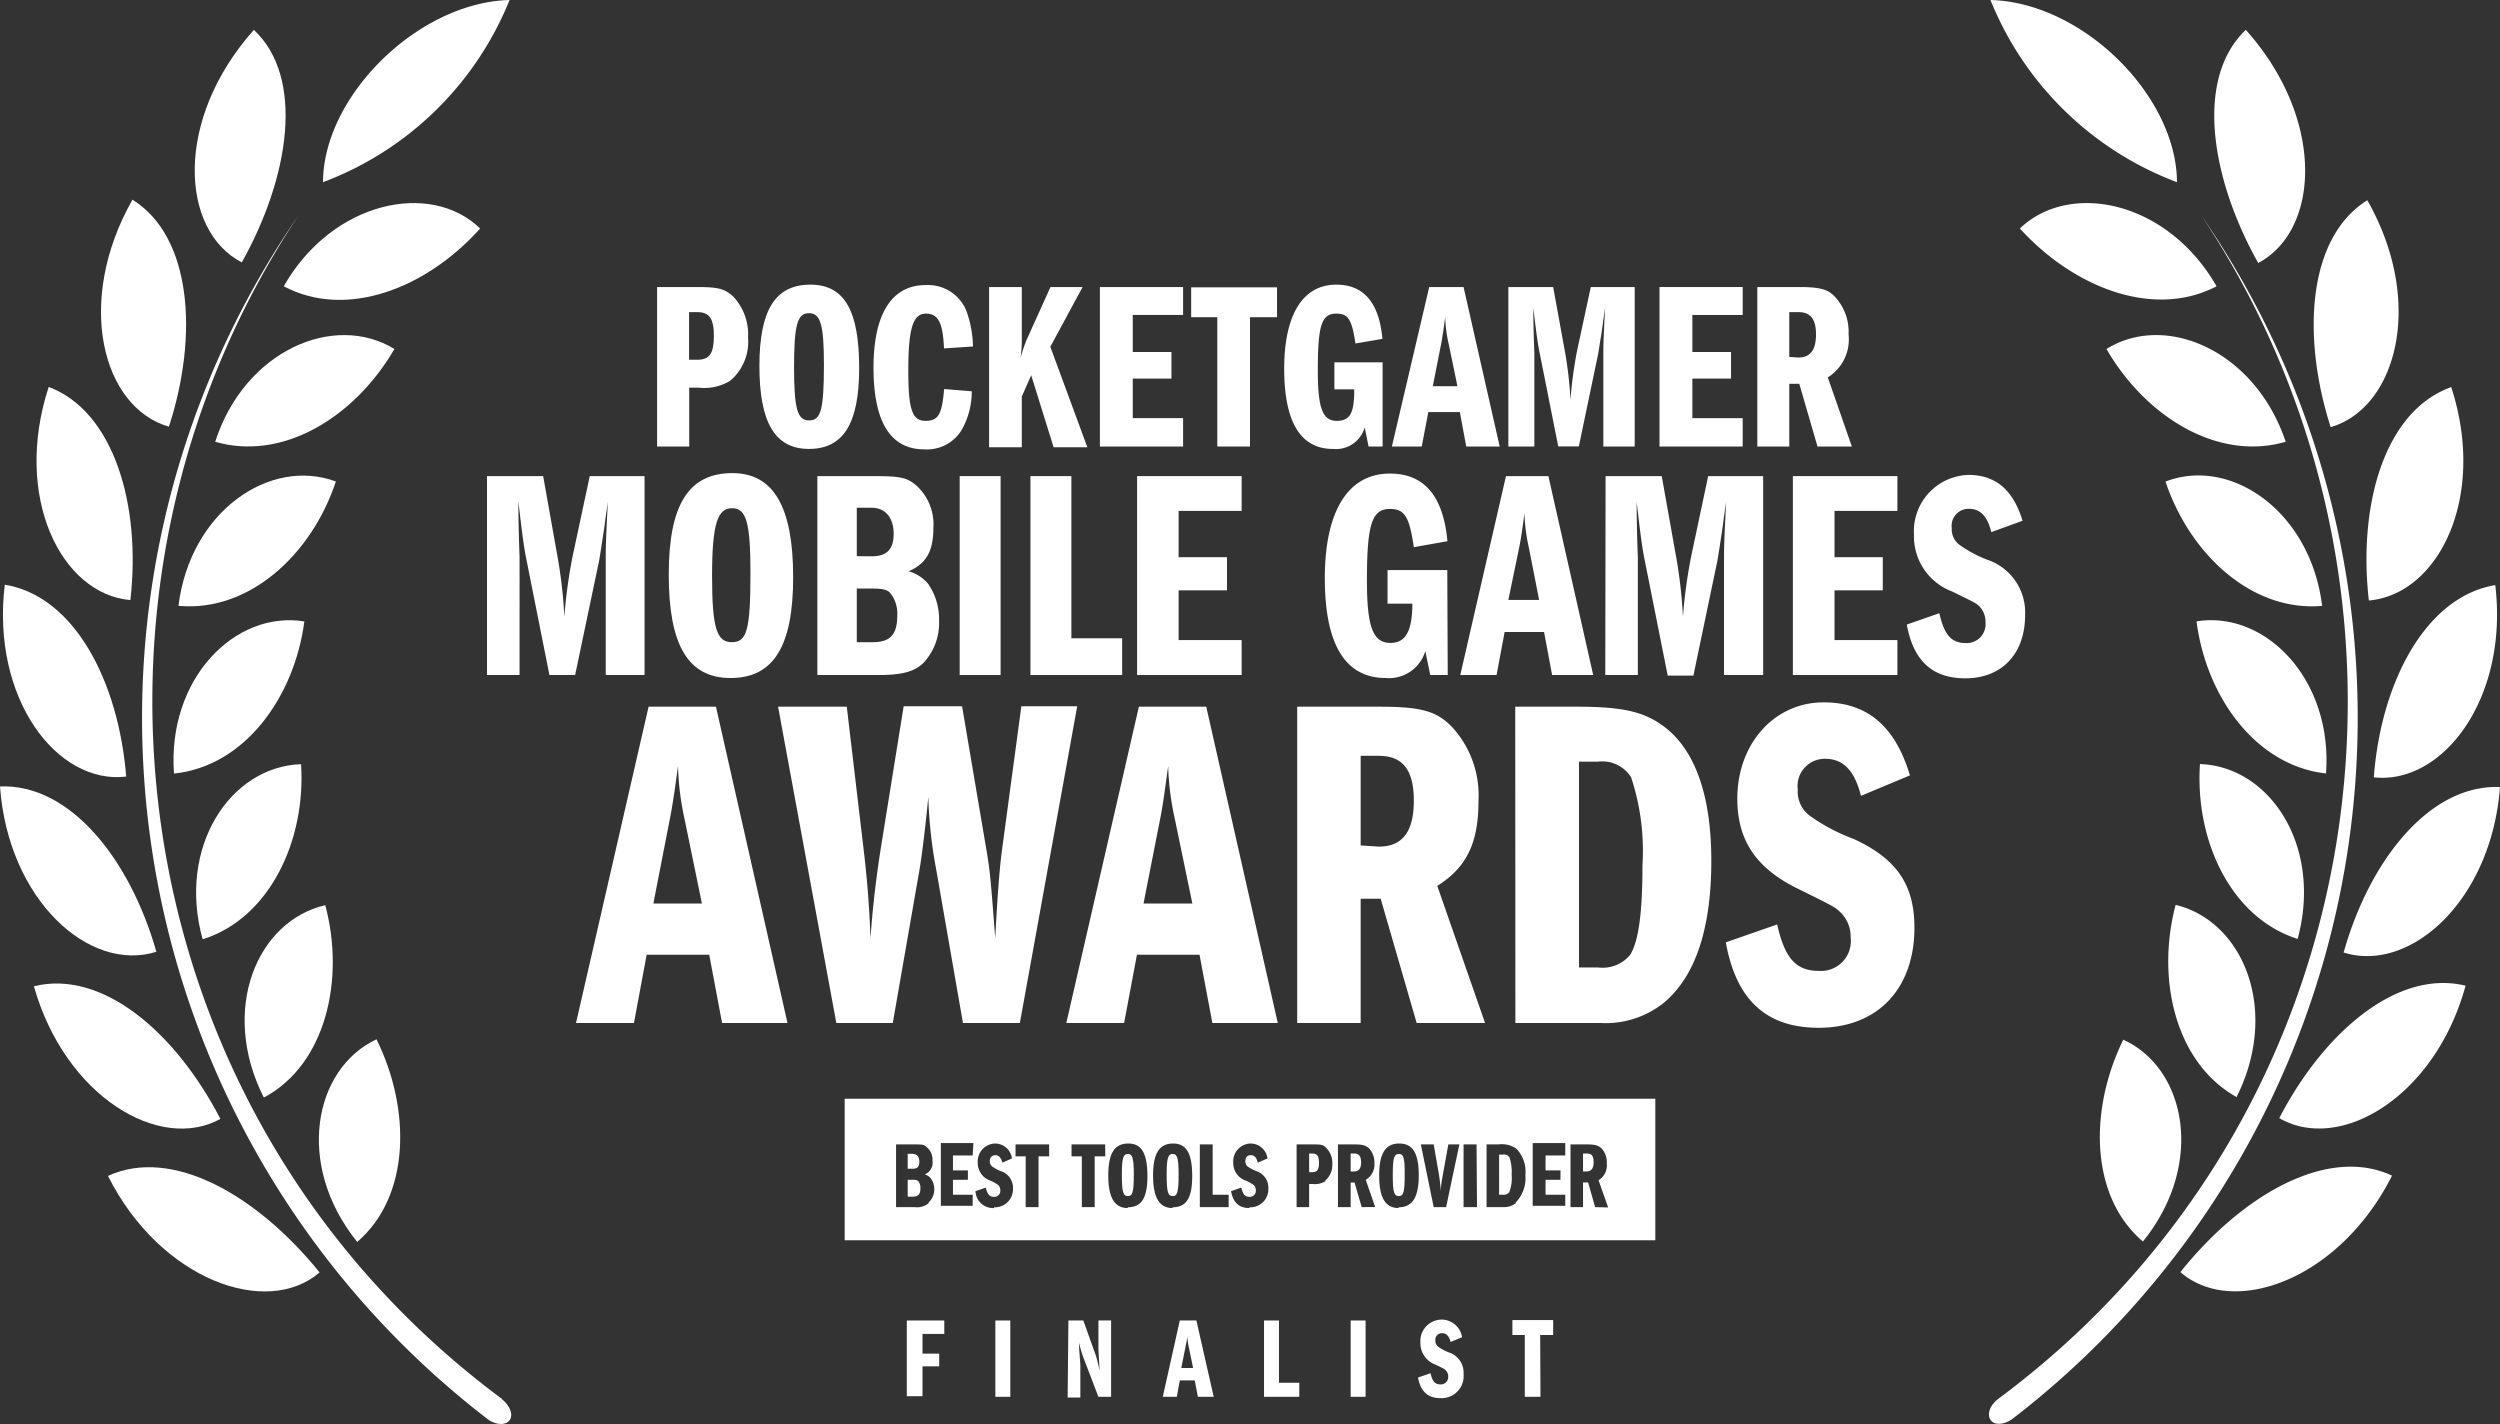
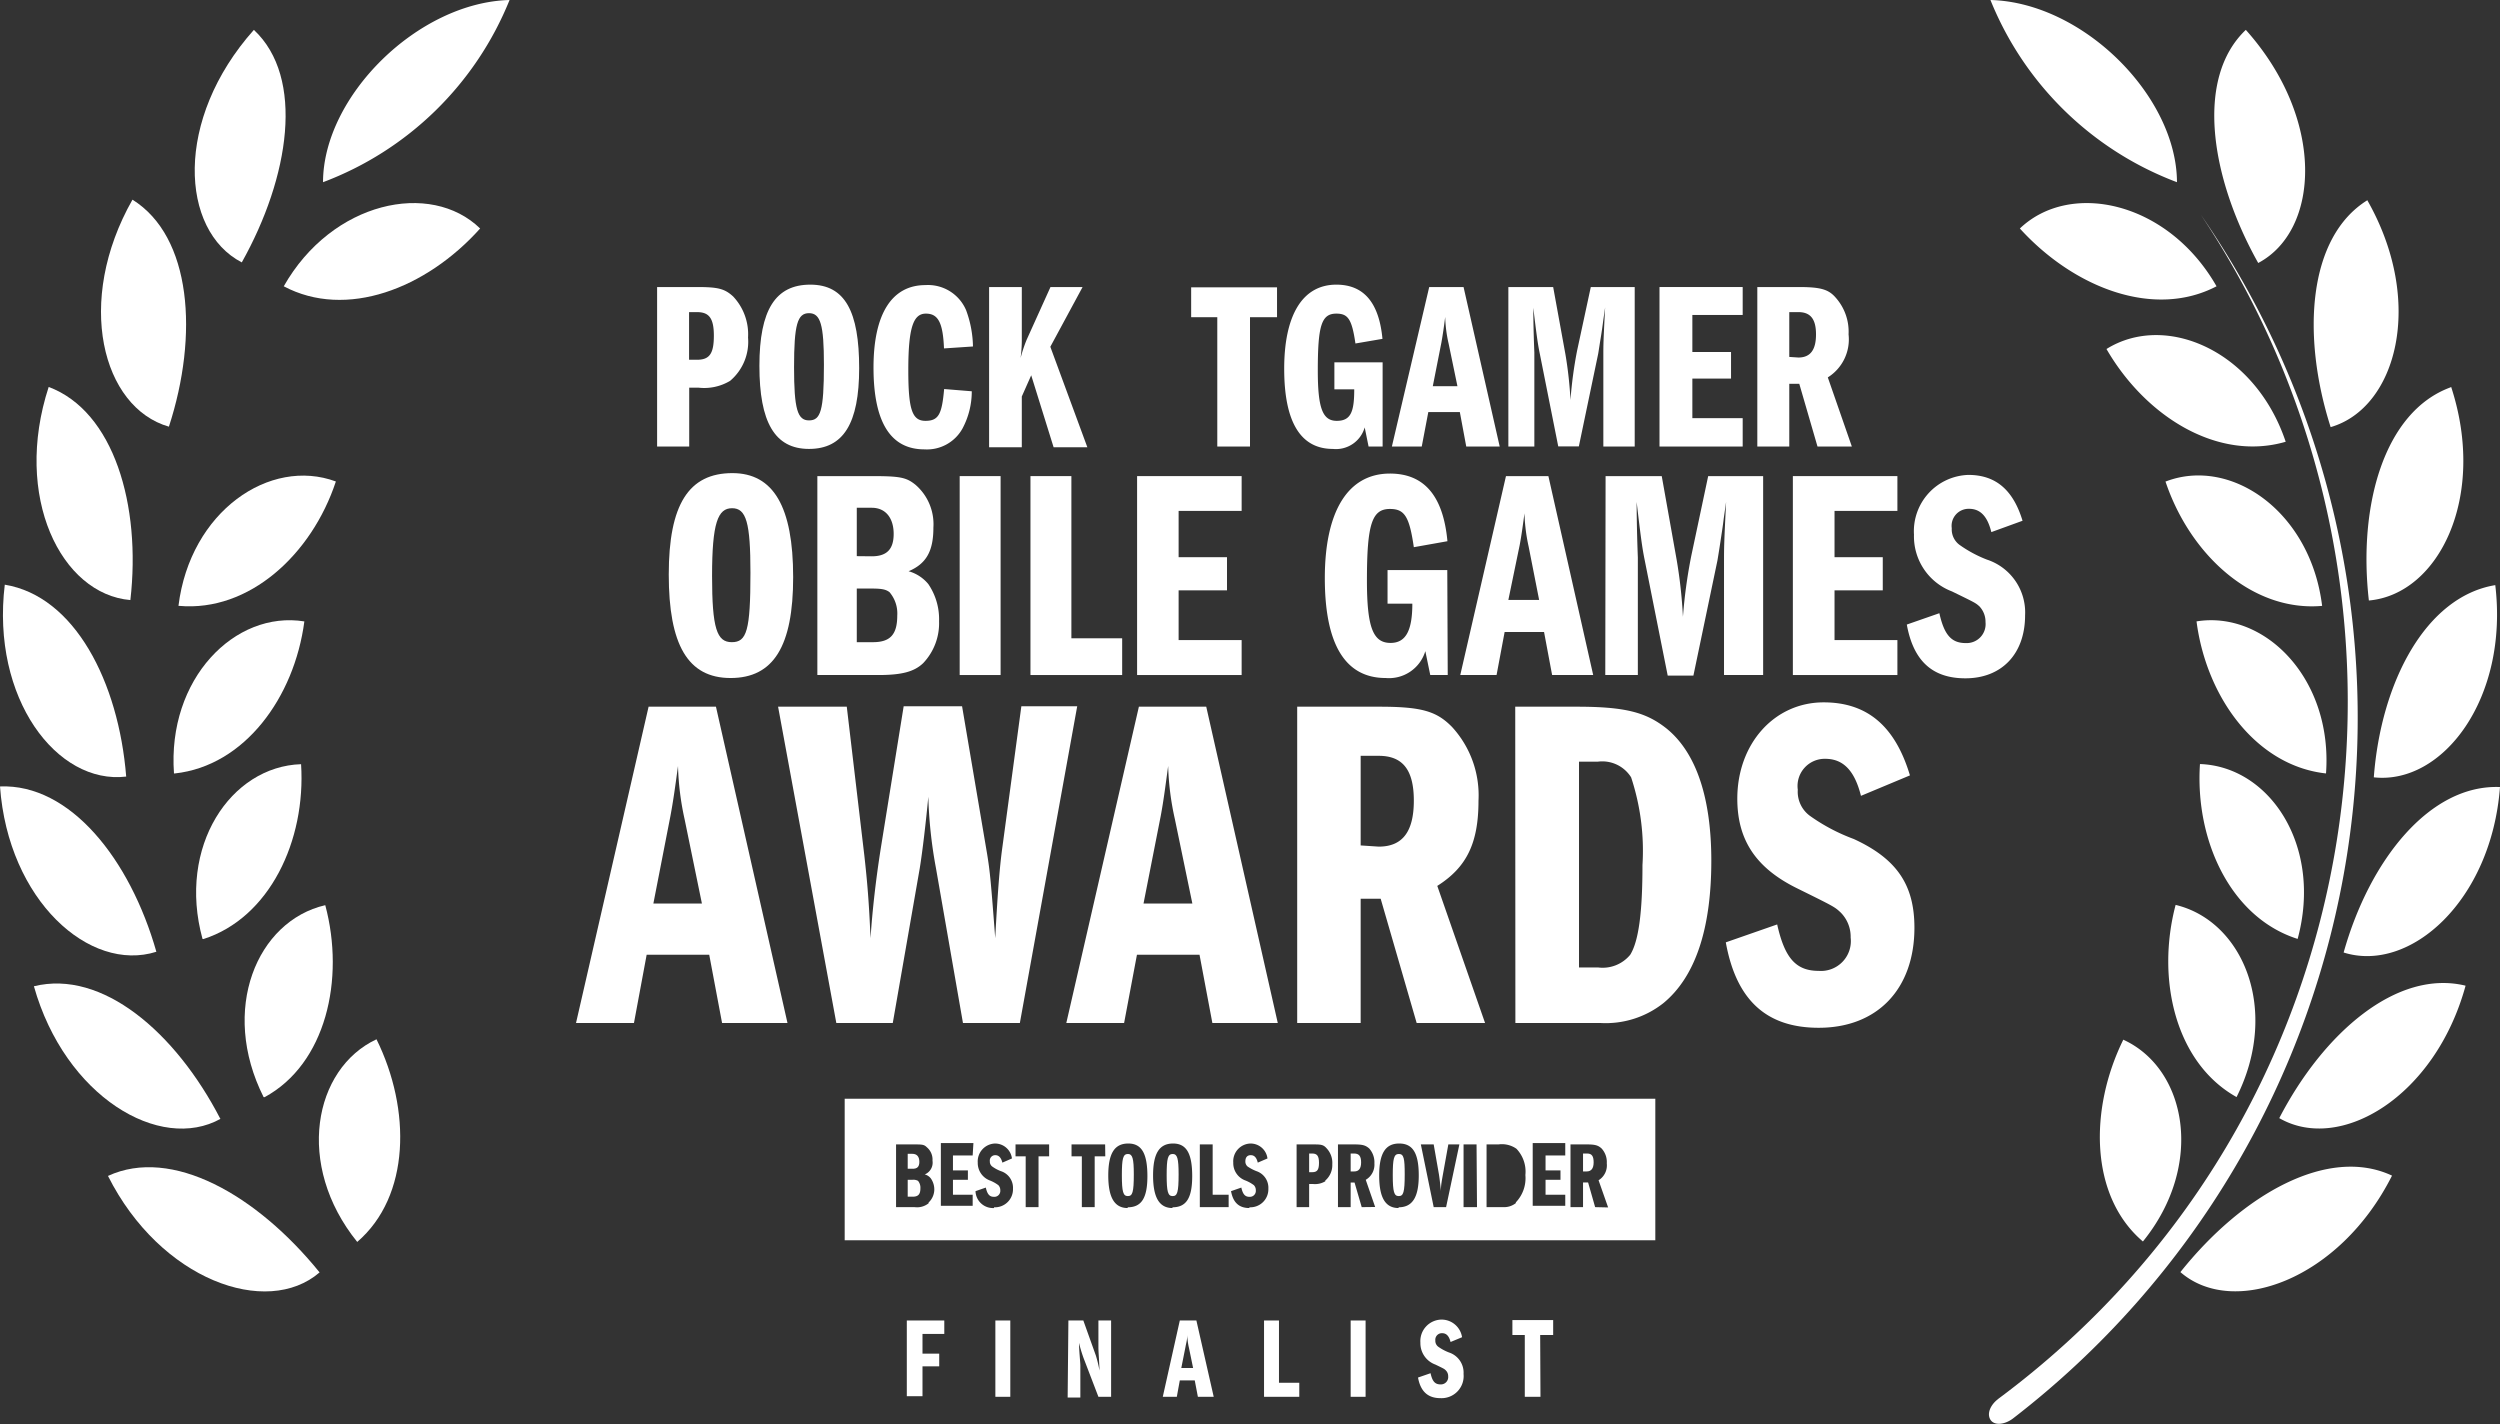
<svg xmlns="http://www.w3.org/2000/svg" viewBox="0 0 167.4 95.36">
  <rect x="0" y="0" width="167.4" height="95.36" fill="#333333" stroke="none" />
  <defs>
    <style>.cls-1{fill:#fff;}</style>
  </defs>
  <g id="Layer_2" data-name="Layer 2">
    <g id="Layer_1-2" data-name="Layer 1">
      <path class="cls-1" d="M133.28,0a21.71,21.71,0,0,0,12.49,12.2C145.75,6.43,139.47.16,133.28,0Zm26.89,78.72c-4.27-2-10,1.23-14.17,6.46C149.52,88.25,156.65,85.72,160.17,78.72ZM165.09,66c-4.57-1.11-9.49,3.12-12.47,8.87,4.07,2.35,10.43-1.42,12.47-8.85Zm2.31-13.3c-4.7-.19-8.73,4.88-10.47,11.08,4.44,1.4,9.9-3.46,10.47-11.09Zm-.32-13.52c-4.65.77-7.65,6.5-8.13,12.87C163.57,52.56,168,46.76,167.08,39.15Zm-3-13.24c-4.44,1.63-6.19,7.91-5.46,14.27C163.31,39.79,166.53,33.26,164.13,25.91Zm-5.55-12.54c-4,2.47-4.43,9.06-2.47,15.2,4.42-1.28,6.34-8.38,2.45-15.2ZM150.38,2c-3.41,3.24-2.37,9.9.83,15.61C155.33,15.43,155.74,8,150.38,2ZM135.25,15.3c3.64,4,9,6.05,13.17,3.87C145.17,13.48,138.63,12.07,135.25,15.3Zm5.8,8.07c2.64,4.56,7.48,7.53,12,6.21C151,23.46,145,20.9,141.05,23.37ZM145,32.24c1.64,4.9,5.81,8.74,10.49,8.33-.78-6.34-6.12-10-10.47-8.33Zm2.08,9.37c.66,5.09,4,9.67,8.67,10.18C156.21,45.46,151.66,40.86,147.07,41.61Zm.23,9.55c-.34,5.12,2.06,10.29,6.54,11.71C155.53,56.67,152,51.32,147.3,51.16Zm-1.63,9.43c-1.32,5,0,10.59,4.08,12.87C152.68,67.63,150.2,61.67,145.67,60.59Zm-3.49,9c-2.31,4.67-2.27,10.51,1.3,13.54C147.65,78,146.42,71.56,142.18,69.62Zm-8.41,24.1c-.53.41-.75,1-.49,1.39s.95.32,1.5-.1a59.24,59.24,0,0,0,12.58-80.6c16.77,25.15,12,60.31-13.57,79.29Z" />
      <path class="cls-1" d="M34.12,0A21.71,21.71,0,0,1,21.63,12.2C21.64,6.43,28,.16,34.12,0Z" />
      <path class="cls-1" d="M21.4,85.2C17.19,80,11.5,76.77,7.23,78.74,10.74,85.72,17.87,88.25,21.4,85.2Z" />
      <path class="cls-1" d="M14.75,74.91c-3-5.8-7.91-10-12.48-8.87,2.08,7.38,8.44,11.15,12.51,8.87Z" />
      <path class="cls-1" d="M10.47,63.73C8.71,57.53,4.69,52.47,0,52.66.55,60.29,6,65.15,10.47,63.73Z" />
      <path class="cls-1" d="M8.45,52C7.94,45.65,5,39.92.32,39.15-.6,46.76,3.81,52.56,8.45,52Z" />
      <path class="cls-1" d="M8.73,40.18c.73-6.36-1.11-12.64-5.47-14.27C.86,33.26,4.09,39.79,8.73,40.18Z" />
      <path class="cls-1" d="M11.31,28.57c2-6.14,1.52-12.73-2.44-15.2C5,20.19,6.84,27.29,11.31,28.57Z" />
      <path class="cls-1" d="M16.19,17.57C19.39,11.86,20.42,5.2,17,2,11.65,8,12.06,15.43,16.19,17.57Z" />
      <path class="cls-1" d="M19,19.17c4.17,2.22,9.53.17,13.15-3.87C28.83,12.07,22.23,13.48,19,19.17Z" />
-       <path class="cls-1" d="M14.41,29.58c4.52,1.32,9.35-1.65,12-6.21C22.39,20.9,16.38,23.46,14.41,29.58Z" />
      <path class="cls-1" d="M12,40.57c4.68.41,8.87-3.43,10.49-8.33-4.42-1.64-9.76,2-10.54,8.33Z" />
      <path class="cls-1" d="M11.71,51.79c4.67-.51,8-5.09,8.67-10.18-4.66-.75-9.19,3.85-8.73,10.18Z" />
      <path class="cls-1" d="M13.62,62.88c4.43-1.42,6.87-6.59,6.54-11.71-4.71.15-8.3,5.5-6.6,11.7Z" />
      <path class="cls-1" d="M17.71,73.47c4.11-2.22,5.4-7.89,4.07-12.86-4.58,1.06-7.07,7-4.13,12.85Z" />
      <path class="cls-1" d="M23.92,83.16c3.56-3.06,3.61-8.87,1.29-13.57C21,71.56,19.75,78,23.92,83.16Z" />
-       <path class="cls-1" d="M33.61,93.67C8.08,74.72,3.26,39.56,20,14.41A59.23,59.23,0,0,0,32.62,95c.54.42,1.22.47,1.5.1s0-1-.49-1.39Z" />
      <path class="cls-1" d="M44,19.22h2.67c1.41,0,1.85.11,2.42.63a3.69,3.69,0,0,1,1,2.75,3.43,3.43,0,0,1-1.2,2.9,3.37,3.37,0,0,1-2.1.46h-.64V29.9H44Zm2.67,4.87c.85,0,1.13-.42,1.13-1.62s-.35-1.57-1.13-1.57h-.53v3.19Z" />
      <path class="cls-1" d="M57.53,24.65c0,3.71-1.06,5.41-3.36,5.41s-3.32-1.8-3.32-5.56,1.08-5.44,3.41-5.44S57.53,20.87,57.53,24.65Zm-4.36-.07c0,2.82.23,3.57,1,3.57s1-.61,1-3.73c0-2.69-.23-3.45-1-3.45S53.17,21.72,53.17,24.58Z" />
      <path class="cls-1" d="M63.21,23.33C63.14,21.61,62.82,21,62,21s-1.18.86-1.18,3.77c0,2.64.25,3.41,1.15,3.41s1.1-.48,1.25-2.13l1.85.15a5.28,5.28,0,0,1-.62,2.49,2.72,2.72,0,0,1-2.55,1.4q-3.41,0-3.41-5.48c0-3.58,1.22-5.52,3.48-5.52a2.77,2.77,0,0,1,2.72,1.68,7.33,7.33,0,0,1,.46,2.43Z" />
      <path class="cls-1" d="M66.23,19.22h2.19v3.49c0,.21,0,.64-.08,1.26a9.74,9.74,0,0,1,.4-1.21l1.6-3.54h2.15l-2.16,4,2.48,6.73H70.55l-1.5-4.82-.63,1.42v3.4H66.23Z" />
-       <path class="cls-1" d="M75.85,23.57h2.59v1.78H75.85V28h3.37V29.9H73.65V19.22h5.57v1.87H75.85Z" />
      <path class="cls-1" d="M83.7,29.9H81.51V21.24H79.76v-2h5.75v2H83.7Z" />
      <path class="cls-1" d="M92.58,29.9h-.94l-.26-1.28a2,2,0,0,1-2.13,1.44c-2.17,0-3.26-1.81-3.26-5.37s1.21-5.63,3.49-5.63c1.84,0,2.86,1.2,3.09,3.63L90.76,23c-.24-1.64-.5-2-1.28-2-1,0-1.24.81-1.24,3.82,0,2.51.32,3.36,1.27,3.36s1.17-.62,1.17-2.11H89.35V24.26h3.23Z" />
      <path class="cls-1" d="M98,19.22l2.42,10.68H98.18l-.43-2.31H95.64L95.2,29.9h-2L95.7,19.22Zm-1,3.79a8.87,8.87,0,0,1-.23-1.79c-.09.71-.16,1.19-.25,1.7l-.58,2.94h1.65Z" />
      <path class="cls-1" d="M101,19.22h3l.82,4.5a26.92,26.92,0,0,1,.34,3.06,28.09,28.09,0,0,1,.44-3.29l.92-4.27h2.94V29.9h-2.1V23.81c0-.75,0-.92.12-3.23l-.13.9c-.05.41-.11.81-.18,1.23s-.14.91-.16,1l-1.29,6.18h-1.38l-1.25-6.28c-.13-.64-.21-1.26-.42-3,0,.19,0,1.31.07,3V29.9H101Z" />
      <path class="cls-1" d="M113.32,23.57h2.59v1.78h-2.59V28h3.37V29.9h-5.57V19.22h5.57v1.87h-3.37Z" />
      <path class="cls-1" d="M117.67,19.22h2.75c1.44,0,2,.14,2.48.69a3.43,3.43,0,0,1,.88,2.48,3,3,0,0,1-1.39,2.88L124,29.9H121.7l-1.22-4.2h-.67v4.2h-2.14Zm2.75,4.72c.8,0,1.18-.51,1.18-1.55s-.38-1.49-1.18-1.49h-.61v3Z" />
-       <path class="cls-1" d="M32.61,31.88h3.76l1,5.61a32.36,32.36,0,0,1,.42,3.81,33.94,33.94,0,0,1,.56-4.09l1.14-5.33h3.67V45.2H40.56V37.61c0-.94,0-1.16.14-4l-.16,1.12c-.06.52-.14,1-.22,1.54s-.18,1.14-.2,1.26L38.51,45.2H36.79l-1.56-7.83c-.16-.8-.26-1.58-.52-3.8,0,.24,0,1.64.08,3.72V45.2H32.61Z" />
      <path class="cls-1" d="M53.11,38.65c0,4.63-1.32,6.75-4.19,6.75s-4.14-2.24-4.14-6.93,1.34-6.79,4.26-6.79C51.79,31.68,53.11,33.93,53.11,38.65Zm-5.43-.08C47.68,42.08,48,43,49,43s1.25-.76,1.25-4.65c0-3.36-.28-4.32-1.23-4.32S47.68,35,47.68,38.57Z" />
      <path class="cls-1" d="M54.73,31.88h3.64c1.89,0,2.31.08,2.93.58a3.49,3.49,0,0,1,1.2,2.87c0,1.58-.48,2.42-1.66,2.92a2.63,2.63,0,0,1,1.32.86,4.18,4.18,0,0,1,.72,2.49,3.88,3.88,0,0,1-1.06,2.8c-.6.58-1.44.8-3,.8H54.73Zm3.64,5.37c1,0,1.47-.46,1.47-1.5S59.32,34,58.37,34h-1v3.24ZM58.45,43c1.15,0,1.63-.5,1.63-1.78a2.19,2.19,0,0,0-.52-1.57c-.24-.18-.5-.24-1.19-.24h-1V43Z" />
      <path class="cls-1" d="M64.26,31.88H67V45.2H64.26Z" />
      <path class="cls-1" d="M69,31.88h2.74V42.74h3.4V45.2H69Z" />
      <path class="cls-1" d="M78.92,37.31h3.24v2.22H78.92v3.33h4.22V45.2h-7V31.88h7v2.33H78.92Z" />
      <path class="cls-1" d="M96.94,45.2H95.77l-.33-1.6a2.54,2.54,0,0,1-2.65,1.8c-2.72,0-4.08-2.26-4.08-6.69s1.52-7,4.36-7c2.29,0,3.57,1.49,3.85,4.53l-2.25.4c-.3-2.06-.62-2.56-1.6-2.56-1.2,0-1.54,1-1.54,4.78,0,3.13.4,4.19,1.58,4.19,1,0,1.46-.78,1.46-2.63H92.91V38.17h4Z" />
      <path class="cls-1" d="M103.68,31.88l3,13.32h-2.75l-.54-2.88h-2.64l-.54,2.88H97.78l3.06-13.32Zm-1.32,4.73a11.58,11.58,0,0,1-.28-2.24c-.12.88-.2,1.48-.32,2.12L101,40.17h2.06Z" />
      <path class="cls-1" d="M107.51,31.88h3.76l1,5.61a32.36,32.36,0,0,1,.42,3.81,33.94,33.94,0,0,1,.56-4.09l1.13-5.33h3.68V45.2h-2.62V37.61c0-.94,0-1.16.14-4l-.16,1.12c-.06.52-.14,1-.22,1.54s-.18,1.14-.2,1.26l-1.61,7.71h-1.72l-1.56-7.83c-.16-.8-.26-1.58-.52-3.8,0,.24,0,1.64.08,3.72V45.2h-2.18Z" />
      <path class="cls-1" d="M122.84,37.31h3.23v2.22h-3.23v3.33h4.21V45.2h-7V31.88h7v2.33h-4.21Z" />
      <path class="cls-1" d="M133.34,35.63c-.26-1.06-.74-1.56-1.49-1.56a1.14,1.14,0,0,0-1.16,1.3,1.29,1.29,0,0,0,.5,1.1,8.31,8.31,0,0,0,1.85,1,3.72,3.72,0,0,1,2.56,3.73c0,2.58-1.56,4.22-4,4.22-2.2,0-3.48-1.16-3.92-3.6l2.18-.76c.32,1.44.8,2,1.76,2a1.27,1.27,0,0,0,1.33-1.4,1.5,1.5,0,0,0-.41-1.06c-.26-.23-.26-.23-1.84-1a3.94,3.94,0,0,1-2.54-3.8,3.77,3.77,0,0,1,3.64-4c1.83,0,3,1,3.63,3.07Z" />
      <path class="cls-1" d="M47.94,47.32,52.73,68.5H48.35l-.86-4.57H43.3l-.85,4.57H38.57l4.86-21.18Zm-2.1,7.53a18.49,18.49,0,0,1-.44-3.56c-.19,1.4-.32,2.35-.51,3.36L43.75,60.5H47Z" />
      <path class="cls-1" d="M52.1,47.32h4.6l1.18,10c.19,1.72.31,3.08.41,5.5.13-1.91.35-3.88.7-6.1l1.52-9.43h3.91l1.68,9.91c.19,1.17.25,1.81.54,5.62.16-3,.29-4.73.48-6.1l1.27-9.43h3.74L68.29,68.5H64.48L62.67,58.12a30.38,30.38,0,0,1-.51-4.77c-.16,1.69-.38,3.59-.57,4.77L59.78,68.5H56Z" />
      <path class="cls-1" d="M80.77,47.32,85.56,68.5H81.18l-.86-4.57H76.13l-.86,4.57H71.4l4.86-21.18Zm-2.1,7.53a18.43,18.43,0,0,1-.45-3.56c-.19,1.4-.31,2.35-.5,3.36L76.57,60.5h3.27Z" />
      <path class="cls-1" d="M86.86,47.32h5.46c2.86,0,3.87.29,4.92,1.37A6.77,6.77,0,0,1,99,53.61c0,2.86-.8,4.47-2.76,5.71l3.2,9.18H94.86l-2.41-8.32H91.11V68.5H86.86Zm5.46,9.37c1.59,0,2.35-1,2.35-3.08s-.76-3-2.35-3H91.11v6Z" />
      <path class="cls-1" d="M101.46,47.32h4.07c3.24,0,4.66.35,6.06,1.46,2,1.62,3,4.67,3,8.86,0,4.57-1.08,7.78-3.21,9.53a6.23,6.23,0,0,1-4.22,1.33h-5.69ZM107,64.78a2.39,2.39,0,0,0,2.16-.85c.57-.92.82-2.86.82-6a15.68,15.68,0,0,0-.76-5.88A2.28,2.28,0,0,0,107,51h-1.27V64.78Z" />
      <path class="cls-1" d="M124.61,53.29c-.42-1.68-1.18-2.48-2.39-2.48a1.82,1.82,0,0,0-1.84,2.07,2,2,0,0,0,.8,1.74,12.56,12.56,0,0,0,2.95,1.56c2.89,1.33,4.06,3.08,4.06,5.94,0,4.09-2.47,6.7-6.41,6.7-3.49,0-5.52-1.84-6.22-5.72L119,61.9c.51,2.28,1.27,3.11,2.79,3.11a2,2,0,0,0,2.13-2.23,2.3,2.3,0,0,0-.67-1.68c-.41-.38-.41-.38-2.92-1.62-2.76-1.36-4-3.24-4-6,0-3.68,2.48-6.45,5.78-6.45,2.92,0,4.79,1.59,5.78,4.89Z" />
      <path class="cls-1" d="M61.77,90.64h1.12v.85H61.77v2H60.72V88.42h2.51v.9H61.77Z" />
      <path class="cls-1" d="M66.65,88.42h1v5.11h-1Z" />
      <path class="cls-1" d="M71.54,88.42h1l.84,2.35a8.19,8.19,0,0,1,.24,1c0-.42-.07-1.2-.07-1.55v-1.8h.85v5.11h-.85l-1-2.61a9.84,9.84,0,0,1-.3-1c0,.49.09,1.31.09,1.51v2.15h-.85Z" />
      <path class="cls-1" d="M80.11,88.42l1.16,5.11H80.21L80,92.43H79l-.2,1.1h-.94L79,88.42Zm-.5,1.82a4.19,4.19,0,0,1-.11-.86c0,.34-.08.57-.12.81L79.1,91.6h.79Z" />
      <path class="cls-1" d="M84.64,88.42h1v4.17H87v.94H84.64Z" />
      <path class="cls-1" d="M90.44,88.42h1v5.11h-1Z" />
      <path class="cls-1" d="M97.13,89.86c-.1-.4-.28-.59-.57-.59a.44.44,0,0,0-.45.49.49.49,0,0,0,.2.42,3.23,3.23,0,0,0,.71.38A1.42,1.42,0,0,1,98,92a1.48,1.48,0,0,1-1.55,1.62c-.84,0-1.33-.45-1.5-1.38l.84-.29c.12.55.3.75.67.75a.49.49,0,0,0,.51-.54.54.54,0,0,0-.16-.4c-.1-.1-.1-.1-.7-.39a1.52,1.52,0,0,1-1-1.46,1.44,1.44,0,0,1,1.4-1.55,1.39,1.39,0,0,1,1.39,1.18Z" />
      <path class="cls-1" d="M103.15,93.53H102.1V89.39h-.83v-1H104v1h-.87Z" />
      <path class="cls-1" d="M87.87,77.24h-.21v1.25h.21c.33,0,.45-.16.45-.63S88.18,77.24,87.87,77.24Z" />
      <path class="cls-1" d="M90.68,77.24h-.24v1.2h.24c.31,0,.46-.2.46-.61S91,77.24,90.68,77.24Z" />
      <path class="cls-1" d="M78.53,77.27c-.33,0-.41.29-.41,1.42s.09,1.4.4,1.4.4-.24.4-1.46C78.92,77.57,78.83,77.27,78.53,77.27Z" />
      <path class="cls-1" d="M61.56,77.8c0-.36-.17-.54-.47-.54h-.31v1h.31C61.41,78.27,61.56,78.13,61.56,77.8Z" />
      <path class="cls-1" d="M75.53,77.27c-.33,0-.41.29-.41,1.42s.09,1.4.4,1.4.4-.24.4-1.46C75.92,77.57,75.83,77.27,75.53,77.27Z" />
      <path class="cls-1" d="M61.09,79h-.31v1.13h.34c.36,0,.51-.16.51-.56a.71.71,0,0,0-.16-.5A.64.64,0,0,0,61.09,79Z" />
      <path class="cls-1" d="M93.67,77.27c-.33,0-.41.29-.41,1.42s.09,1.4.4,1.4.4-.24.4-1.46C94.06,77.57,94,77.27,93.67,77.27Z" />
-       <path class="cls-1" d="M100.63,77.31h-.25V80h.25a.48.48,0,0,0,.43-.17,2.65,2.65,0,0,0,.16-1.18,3,3,0,0,0-.15-1.16A.44.44,0,0,0,100.63,77.31Z" />
      <path class="cls-1" d="M106.28,77.24H106v1.2h.24c.31,0,.47-.2.47-.61S106.59,77.24,106.28,77.24Z" />
      <path class="cls-1" d="M56.56,73.57v9.48h54.28V73.57Zm5.62,7a1.23,1.23,0,0,1-.94.26H60v-4.2h1.14c.6,0,.73,0,.92.19a1.07,1.07,0,0,1,.38.9.85.85,0,0,1-.52.92.74.74,0,0,1,.41.27,1.28,1.28,0,0,1,.23.79A1.22,1.22,0,0,1,62.18,80.52Zm2.95-3.2H63.81v1h1V79h-1V80h1.32v.74H63v-4.2h2.18Zm1.43,3.52a1.17,1.17,0,0,1-1.24-1.13l.69-.24c.1.45.25.62.55.62a.4.4,0,0,0,.42-.44.48.48,0,0,0-.13-.34,2.39,2.39,0,0,0-.58-.32,1.25,1.25,0,0,1-.8-1.19,1.2,1.2,0,0,1,1.15-1.28,1.14,1.14,0,0,1,1.14,1l-.64.28c-.09-.34-.24-.5-.48-.5a.36.36,0,0,0-.36.41.41.41,0,0,0,.16.35,2.43,2.43,0,0,0,.58.31,1.17,1.17,0,0,1,.81,1.17A1.21,1.21,0,0,1,66.56,80.84Zm3.69-3.46h-.71v3.4h-.86v-3.4H68v-.8h2.25Zm3.76,0H73.3v3.4h-.86v-3.4h-.69v-.8H74Zm1.5,3.46c-.88,0-1.3-.7-1.3-2.18s.42-2.14,1.34-2.14,1.28.71,1.28,2.19S76.42,80.84,75.51,80.84Zm3,0c-.88,0-1.3-.7-1.3-2.18s.42-2.14,1.34-2.14,1.28.71,1.28,2.19S79.42,80.84,78.51,80.84Zm3.76-.06H80.34v-4.2h.86V80h1.07Zm1.39.06c-.69,0-1.09-.36-1.23-1.13l.69-.24c.1.45.25.62.55.62a.4.4,0,0,0,.42-.44.48.48,0,0,0-.13-.34,2.39,2.39,0,0,0-.58-.32,1.23,1.23,0,0,1-.8-1.19,1.19,1.19,0,0,1,1.15-1.28,1.14,1.14,0,0,1,1.14,1l-.65.28c-.08-.34-.23-.5-.47-.5s-.36.16-.36.41a.43.43,0,0,0,.15.35,3,3,0,0,0,.59.31,1.17,1.17,0,0,1,.8,1.17A1.21,1.21,0,0,1,83.66,80.84Zm5.08-1.79a1.33,1.33,0,0,1-.83.18h-.25v1.55h-.84v-4.2h1.05c.55,0,.73,0,.95.25a1.42,1.42,0,0,1,.39,1.08A1.36,1.36,0,0,1,88.74,79.05Zm2.44,1.73-.48-1.65h-.26v1.65h-.85v-4.2h1.09c.56,0,.76.06,1,.27a1.38,1.38,0,0,1,.35,1A1.17,1.17,0,0,1,91.45,79l.63,1.82Zm2.47.06c-.89,0-1.3-.7-1.3-2.18s.42-2.14,1.34-2.14S95,77.23,95,78.71,94.56,80.84,93.65,80.84Zm3.18-.06H96l-.86-4.2H96l.35,2c.06.39.11.84.13,1.13,0-.41.08-.78.14-1.13l.36-2h.74Zm2.07,0H98v-4.2h.87Zm2.6-.27a1.26,1.26,0,0,1-.84.27H99.54v-4.2h.8a1.69,1.69,0,0,1,1.2.29,2.22,2.22,0,0,1,.6,1.76A2.34,2.34,0,0,1,101.5,80.51Zm3.31-3.19h-1.32v1h1V79h-1V80h1.32v.74h-2.18v-4.2h2.18Zm2,3.46-.47-1.65H106v1.65h-.84v-4.2h1.08c.57,0,.77.06,1,.27a1.34,1.34,0,0,1,.35,1,1.17,1.17,0,0,1-.55,1.13l.64,1.82Z" />
    </g>
  </g>
</svg>